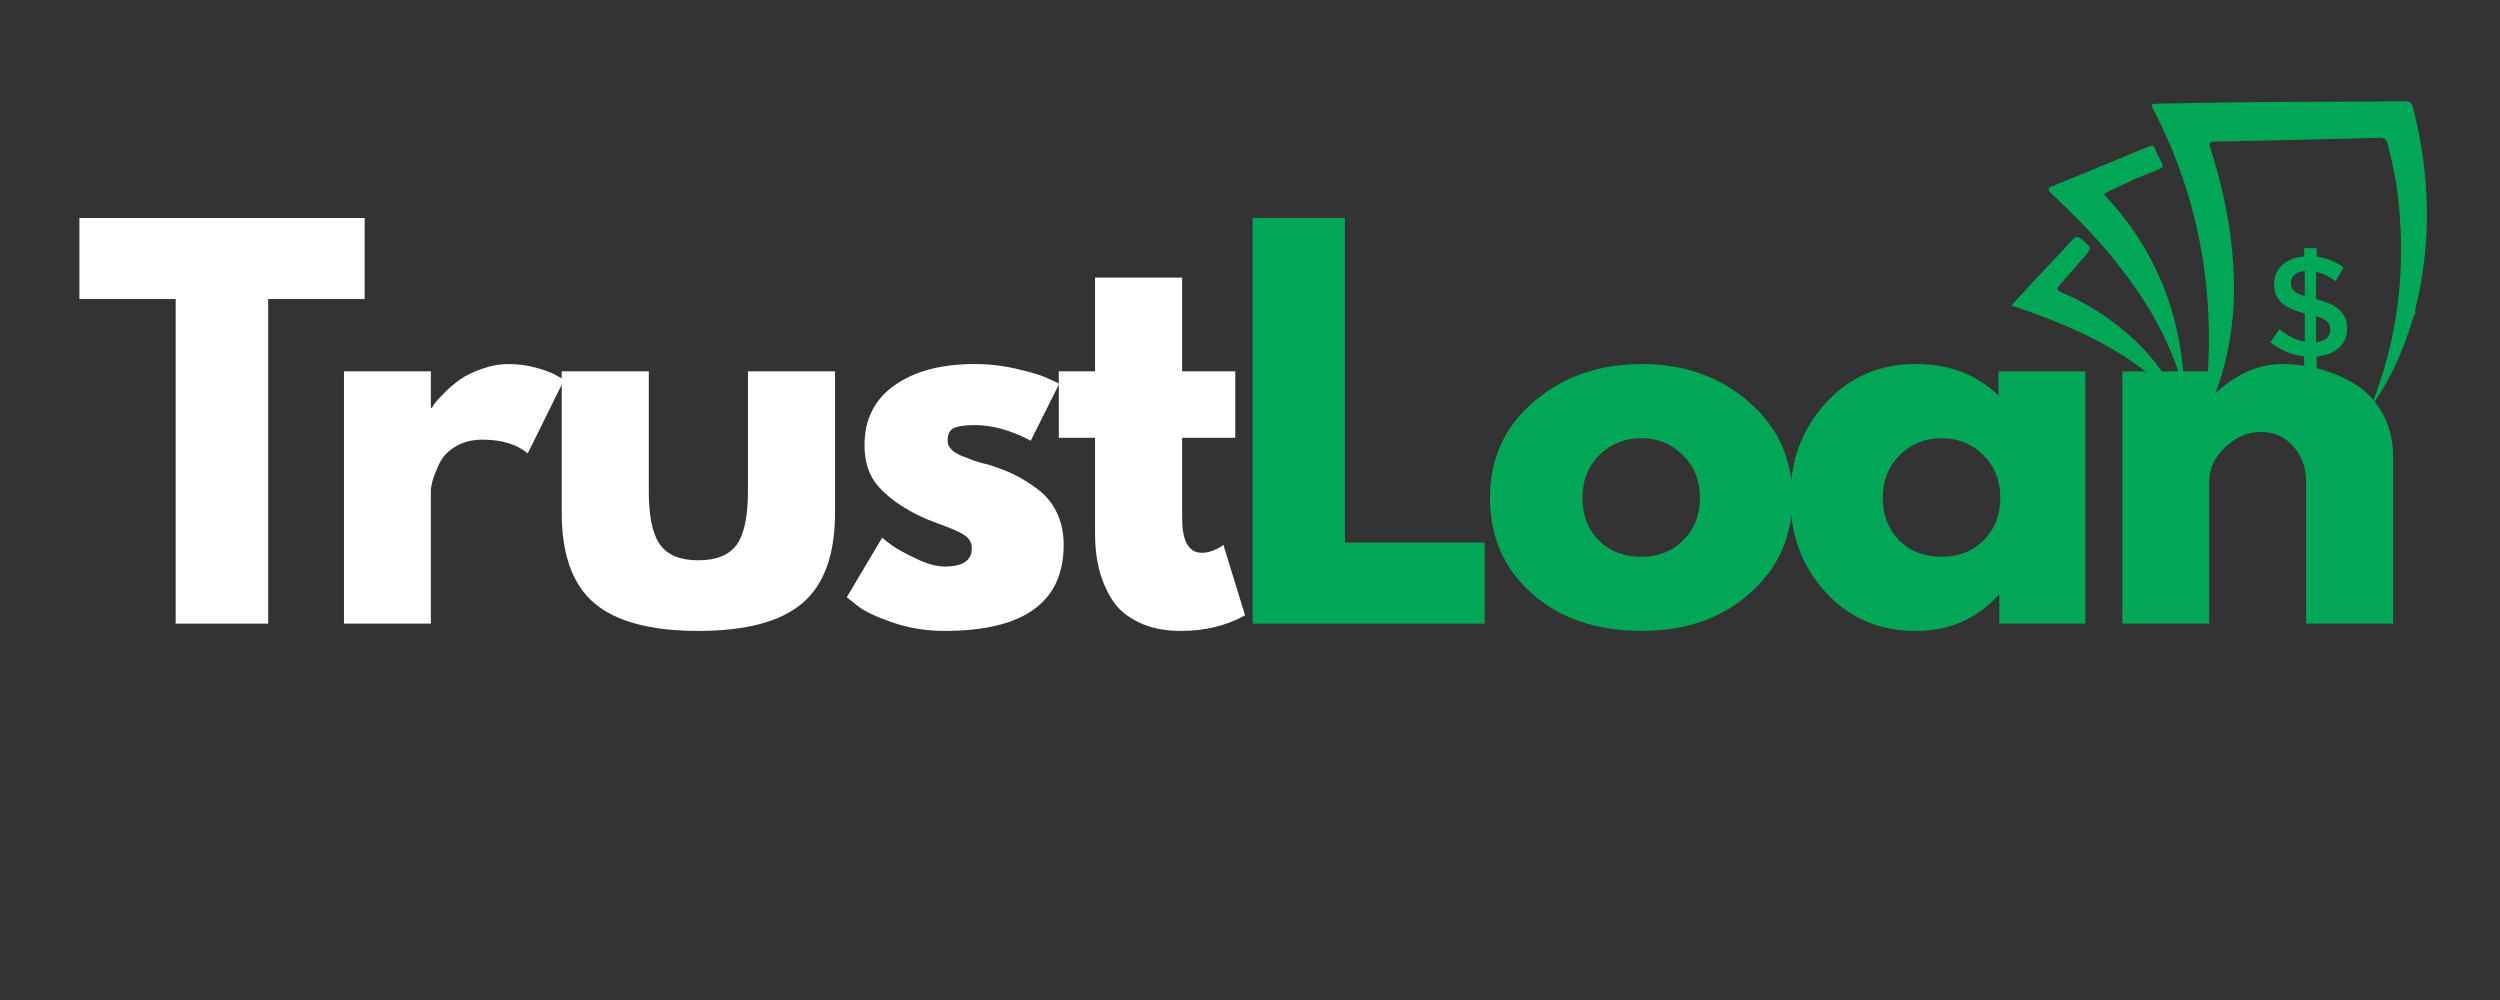
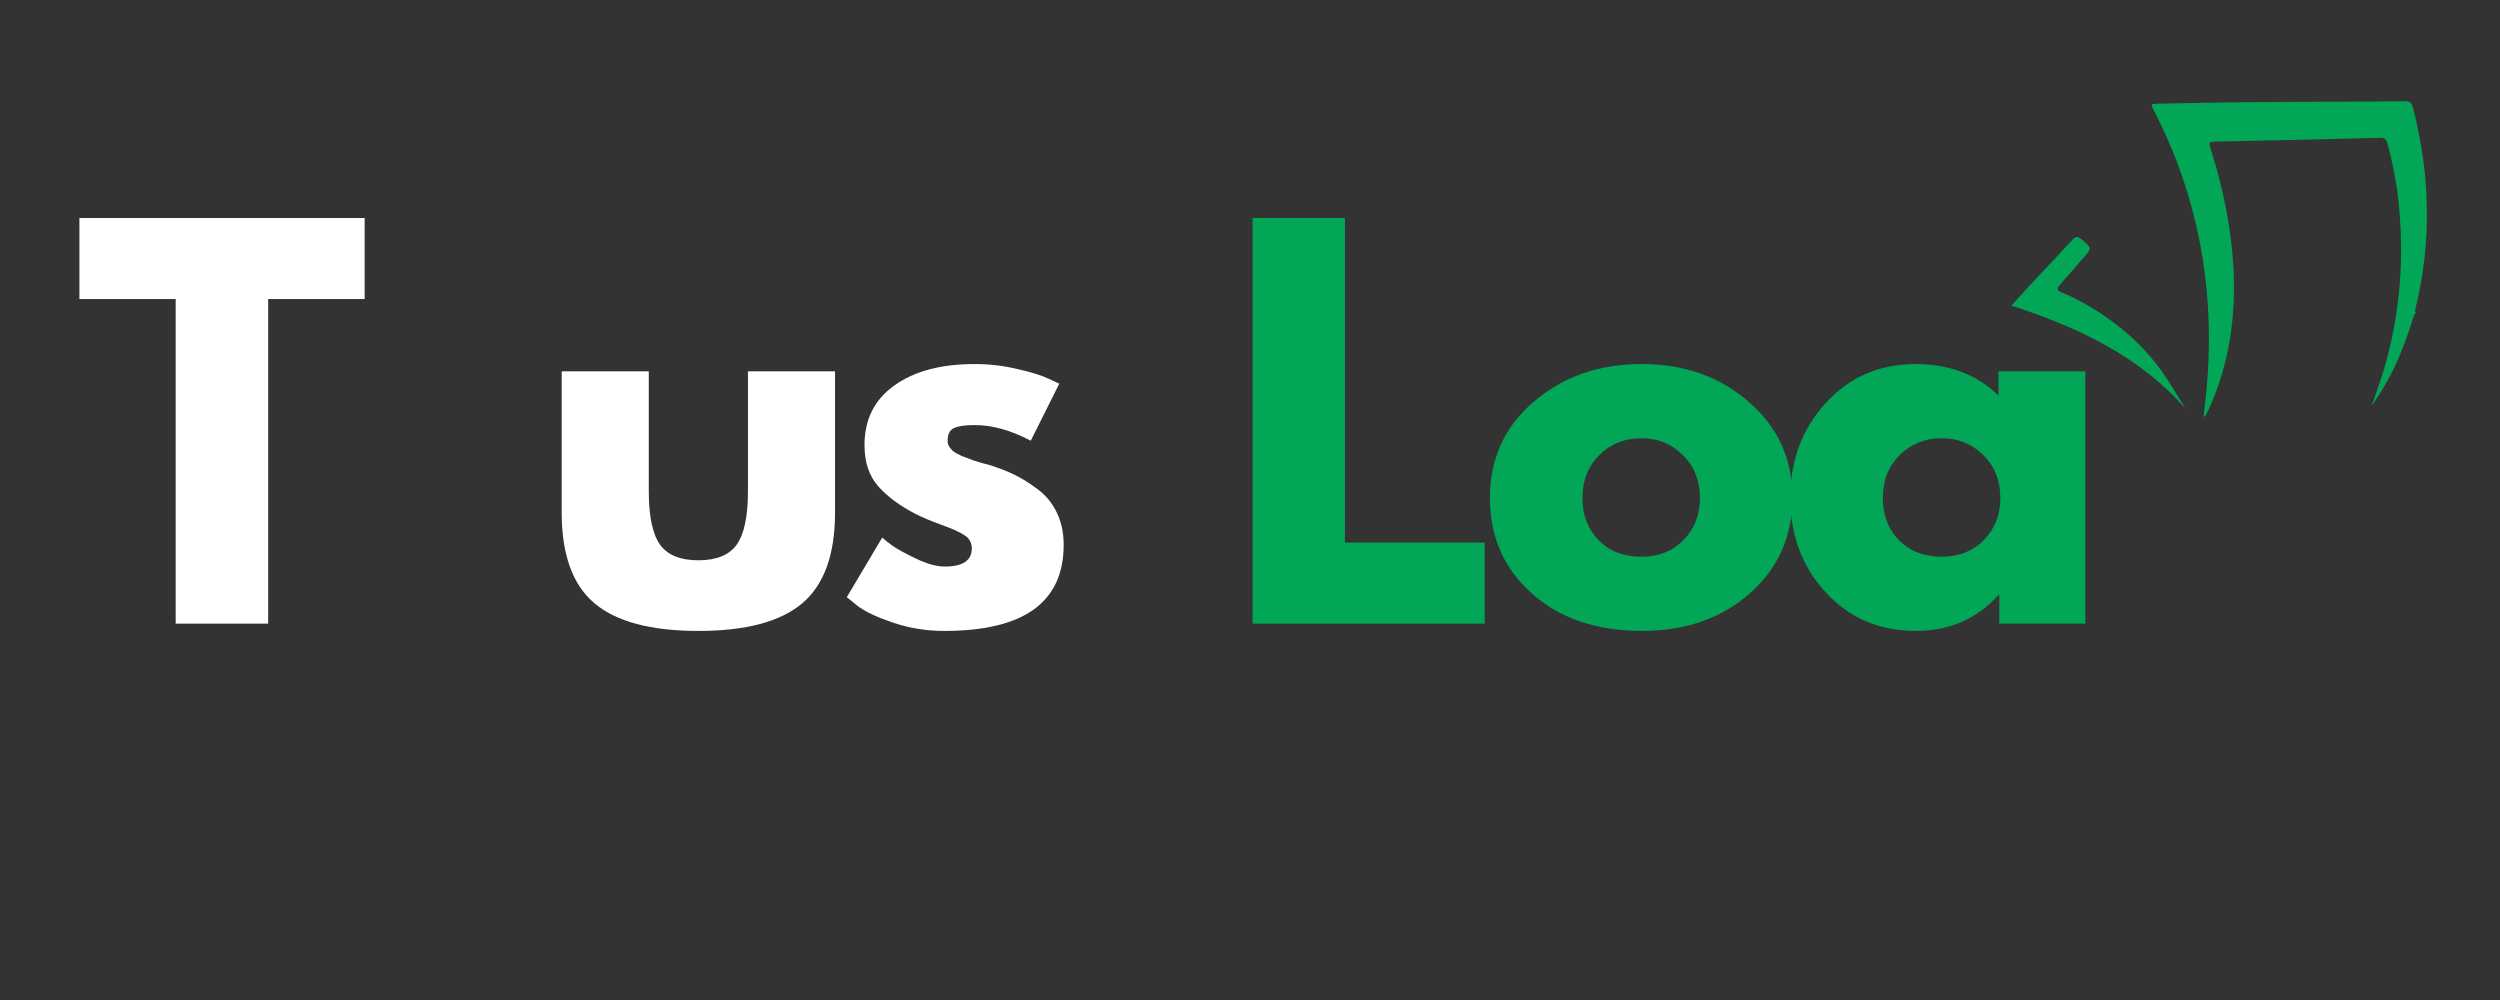
<svg xmlns="http://www.w3.org/2000/svg" width="250" zoomAndPan="magnify" viewBox="0 0 187.5 75" height="100" preserveAspectRatio="xMidYMid meet" version="1.0">
  <rect x="0" y="0" width="187.5" height="75" fill="#333333" stroke="none" />
  <defs>
    <g />
    <clipPath id="0e491a5292">
      <path d="M 161 7.578 L 182.254 7.578 L 182.254 31.516 L 161 31.516 Z M 161 7.578 " clip-rule="nonzero" />
    </clipPath>
    <clipPath id="6c679de4e2">
      <path d="M 150.84 17 L 164 17 L 164 31 L 150.84 31 Z M 150.84 17 " clip-rule="nonzero" />
    </clipPath>
  </defs>
  <g fill="#ffffff" fill-opacity="1">
    <g transform="translate(5.66, 46.772)">
      <g>
        <path d="M 0.297 -24.344 L 0.297 -30.422 L 21.688 -30.422 L 21.688 -24.344 L 14.453 -24.344 L 14.453 0 L 7.516 0 L 7.516 -24.344 Z M 0.297 -24.344 " />
      </g>
    </g>
  </g>
  <g fill="#ffffff" fill-opacity="1">
    <g transform="translate(23.58, 46.772)">
      <g>
-         <path d="M 2.219 0 L 2.219 -18.922 L 8.734 -18.922 L 8.734 -16.188 L 8.812 -16.188 C 8.863 -16.281 8.941 -16.398 9.047 -16.547 C 9.16 -16.703 9.398 -16.961 9.766 -17.328 C 10.141 -17.703 10.535 -18.035 10.953 -18.328 C 11.367 -18.617 11.906 -18.879 12.562 -19.109 C 13.227 -19.348 13.91 -19.469 14.609 -19.469 C 15.316 -19.469 16.016 -19.367 16.703 -19.172 C 17.391 -18.973 17.895 -18.773 18.219 -18.578 L 18.734 -18.297 L 16 -12.766 C 15.188 -13.453 14.055 -13.797 12.609 -13.797 C 11.828 -13.797 11.148 -13.625 10.578 -13.281 C 10.016 -12.938 9.613 -12.516 9.375 -12.016 C 9.145 -11.523 8.977 -11.109 8.875 -10.766 C 8.781 -10.422 8.734 -10.148 8.734 -9.953 L 8.734 0 Z M 2.219 0 " />
-       </g>
+         </g>
    </g>
  </g>
  <g fill="#ffffff" fill-opacity="1">
    <g transform="translate(40.284, 46.772)">
      <g>
        <path d="M 8.375 -18.922 L 8.375 -9.922 C 8.375 -8.047 8.656 -6.711 9.219 -5.922 C 9.781 -5.141 10.738 -4.75 12.094 -4.75 C 13.445 -4.75 14.406 -5.141 14.969 -5.922 C 15.531 -6.711 15.812 -8.047 15.812 -9.922 L 15.812 -18.922 L 22.344 -18.922 L 22.344 -8.328 C 22.344 -5.18 21.523 -2.914 19.891 -1.531 C 18.254 -0.145 15.656 0.547 12.094 0.547 C 8.531 0.547 5.93 -0.145 4.297 -1.531 C 2.66 -2.914 1.844 -5.18 1.844 -8.328 L 1.844 -18.922 Z M 8.375 -18.922 " />
      </g>
    </g>
  </g>
  <g fill="#ffffff" fill-opacity="1">
    <g transform="translate(62.666, 46.772)">
      <g>
        <path d="M 10.438 -19.469 C 11.52 -19.469 12.586 -19.344 13.641 -19.094 C 14.703 -18.852 15.488 -18.609 16 -18.359 L 16.781 -18 L 14.641 -13.719 C 13.16 -14.5 11.758 -14.891 10.438 -14.891 C 9.695 -14.891 9.172 -14.812 8.859 -14.656 C 8.555 -14.5 8.406 -14.195 8.406 -13.75 C 8.406 -13.656 8.414 -13.555 8.438 -13.453 C 8.469 -13.359 8.52 -13.266 8.594 -13.172 C 8.664 -13.086 8.734 -13.016 8.797 -12.953 C 8.859 -12.898 8.961 -12.832 9.109 -12.75 C 9.254 -12.676 9.367 -12.617 9.453 -12.578 C 9.547 -12.547 9.688 -12.492 9.875 -12.422 C 10.07 -12.348 10.219 -12.289 10.312 -12.25 C 10.414 -12.219 10.582 -12.164 10.812 -12.094 C 11.051 -12.02 11.234 -11.973 11.359 -11.953 C 12.117 -11.723 12.781 -11.473 13.344 -11.203 C 13.914 -10.93 14.516 -10.562 15.141 -10.094 C 15.766 -9.633 16.25 -9.047 16.594 -8.328 C 16.938 -7.617 17.109 -6.812 17.109 -5.906 C 17.109 -1.602 14.125 0.547 8.156 0.547 C 6.801 0.547 5.516 0.336 4.297 -0.078 C 3.078 -0.492 2.195 -0.91 1.656 -1.328 L 0.844 -1.984 L 3.5 -6.453 C 3.695 -6.273 3.953 -6.07 4.266 -5.844 C 4.586 -5.613 5.164 -5.297 6 -4.891 C 6.844 -4.484 7.57 -4.281 8.188 -4.281 C 9.539 -4.281 10.219 -4.734 10.219 -5.641 C 10.219 -6.055 10.047 -6.379 9.703 -6.609 C 9.359 -6.848 8.773 -7.113 7.953 -7.406 C 7.129 -7.707 6.484 -7.977 6.016 -8.219 C 4.828 -8.832 3.891 -9.523 3.203 -10.297 C 2.516 -11.078 2.172 -12.109 2.172 -13.391 C 2.172 -15.305 2.914 -16.797 4.406 -17.859 C 5.895 -18.93 7.906 -19.469 10.438 -19.469 Z M 10.438 -19.469 " />
      </g>
    </g>
  </g>
  <g fill="#ffffff" fill-opacity="1">
    <g transform="translate(78.817, 46.772)">
      <g>
-         <path d="M 3.312 -18.922 L 3.312 -25.953 L 9.844 -25.953 L 9.844 -18.922 L 13.828 -18.922 L 13.828 -13.938 L 9.844 -13.938 L 9.844 -7.922 C 9.844 -6.18 10.336 -5.312 11.328 -5.312 C 11.566 -5.312 11.82 -5.359 12.094 -5.453 C 12.363 -5.555 12.57 -5.656 12.719 -5.75 L 12.938 -5.906 L 14.562 -0.625 C 13.164 0.156 11.566 0.547 9.766 0.547 C 8.535 0.547 7.477 0.332 6.594 -0.094 C 5.707 -0.52 5.035 -1.094 4.578 -1.812 C 4.129 -2.539 3.805 -3.305 3.609 -4.109 C 3.41 -4.91 3.312 -5.766 3.312 -6.672 L 3.312 -13.938 L 0.594 -13.938 L 0.594 -18.922 Z M 3.312 -18.922 " />
-       </g>
+         </g>
    </g>
  </g>
  <g fill="#02a657" fill-opacity="1">
    <g transform="translate(91.727, 46.772)">
      <g>
        <path d="M 9.141 -30.422 L 9.141 -6.078 L 19.625 -6.078 L 19.625 0 L 2.219 0 L 2.219 -30.422 Z M 9.141 -30.422 " />
      </g>
    </g>
  </g>
  <g fill="#02a657" fill-opacity="1">
    <g transform="translate(110.902, 46.772)">
      <g>
        <path d="M 4 -2.25 C 1.895 -4.113 0.844 -6.508 0.844 -9.438 C 0.844 -12.363 1.938 -14.766 4.125 -16.641 C 6.312 -18.523 9.02 -19.469 12.25 -19.469 C 15.414 -19.469 18.086 -18.52 20.266 -16.625 C 22.441 -14.738 23.531 -12.344 23.531 -9.438 C 23.531 -6.539 22.461 -4.148 20.328 -2.266 C 18.203 -0.391 15.508 0.547 12.25 0.547 C 8.852 0.547 6.102 -0.383 4 -2.25 Z M 9.047 -12.641 C 8.203 -11.805 7.781 -10.738 7.781 -9.438 C 7.781 -8.133 8.188 -7.07 9 -6.25 C 9.812 -5.426 10.879 -5.016 12.203 -5.016 C 13.484 -5.016 14.535 -5.43 15.359 -6.266 C 16.18 -7.098 16.594 -8.156 16.594 -9.438 C 16.594 -10.738 16.164 -11.805 15.312 -12.641 C 14.469 -13.484 13.43 -13.906 12.203 -13.906 C 10.953 -13.906 9.898 -13.484 9.047 -12.641 Z M 9.047 -12.641 " />
      </g>
    </g>
  </g>
  <g fill="#02a657" fill-opacity="1">
    <g transform="translate(133.431, 46.772)">
      <g>
        <path d="M 3.5 -2.344 C 1.727 -4.27 0.844 -6.633 0.844 -9.438 C 0.844 -12.238 1.727 -14.609 3.5 -16.547 C 5.27 -18.492 7.52 -19.469 10.25 -19.469 C 12.758 -19.469 14.828 -18.68 16.453 -17.109 L 16.453 -18.922 L 22.969 -18.922 L 22.969 0 L 16.516 0 L 16.516 -2.141 L 16.453 -2.141 C 14.828 -0.348 12.758 0.547 10.25 0.547 C 7.52 0.547 5.27 -0.414 3.5 -2.344 Z M 9.047 -12.641 C 8.203 -11.805 7.781 -10.738 7.781 -9.438 C 7.781 -8.133 8.188 -7.07 9 -6.25 C 9.812 -5.426 10.879 -5.016 12.203 -5.016 C 13.484 -5.016 14.535 -5.43 15.359 -6.266 C 16.18 -7.098 16.594 -8.156 16.594 -9.438 C 16.594 -10.738 16.164 -11.805 15.312 -12.641 C 14.469 -13.484 13.43 -13.906 12.203 -13.906 C 10.953 -13.906 9.898 -13.484 9.047 -12.641 Z M 9.047 -12.641 " />
      </g>
    </g>
  </g>
  <g fill="#02a657" fill-opacity="1">
    <g transform="translate(156.957, 46.772)">
      <g>
-         <path d="M 2.219 0 L 2.219 -18.922 L 8.734 -18.922 L 8.734 -16.922 L 8.812 -16.922 C 10.508 -18.617 12.316 -19.469 14.234 -19.469 C 15.172 -19.469 16.098 -19.344 17.016 -19.094 C 17.941 -18.852 18.828 -18.473 19.672 -17.953 C 20.516 -17.441 21.203 -16.711 21.734 -15.766 C 22.266 -14.816 22.531 -13.719 22.531 -12.469 L 22.531 0 L 16 0 L 16 -10.688 C 16 -11.676 15.688 -12.535 15.062 -13.266 C 14.438 -14.004 13.617 -14.375 12.609 -14.375 C 11.629 -14.375 10.738 -13.992 9.938 -13.234 C 9.133 -12.473 8.734 -11.625 8.734 -10.688 L 8.734 0 Z M 2.219 0 " />
-       </g>
+         </g>
    </g>
  </g>
  <g clip-path="url(#0e491a5292)">
    <path fill="#02a657" d="M 181.07 23.598 C 180.594 25.117 180.066 26.621 179.332 28.043 C 178.922 28.84 178.461 29.605 177.867 30.453 C 178.195 29.492 178.508 28.672 178.758 27.832 C 180.027 23.59 180.355 19.262 179.859 14.863 C 179.707 13.488 179.426 12.141 179.074 10.805 C 178.992 10.5 178.887 10.324 178.508 10.336 C 174.352 10.445 170.199 10.539 166.043 10.621 C 165.617 10.629 165.691 10.82 165.777 11.09 C 166.691 13.969 167.316 16.902 167.5 19.922 C 167.719 23.609 167.223 27.18 165.711 30.582 C 165.621 30.777 165.523 30.969 165.422 31.16 C 165.402 31.195 165.348 31.215 165.27 31.27 C 165.371 30.266 165.496 29.301 165.566 28.328 C 166.059 21.305 164.801 14.629 161.57 8.348 C 161.277 7.785 161.27 7.789 161.902 7.773 C 166.457 7.672 171.016 7.633 175.57 7.625 C 177.164 7.621 178.762 7.613 180.355 7.59 C 180.711 7.582 180.875 7.691 180.969 8.055 C 182.258 13.066 182.406 18.09 181.164 23.133 C 181.137 23.246 181.102 23.359 181.191 23.461 C 181.152 23.508 181.109 23.551 181.07 23.598 Z M 181.07 23.598 " fill-opacity="1" fill-rule="evenodd" />
  </g>
-   <path fill="#02a657" d="M 157.762 14.555 C 162.609 19.578 163.734 25.422 163.793 29.141 C 163.676 28.781 163.559 28.418 163.441 28.059 C 162.375 24.766 160.555 21.914 158.383 19.254 C 156.988 17.551 155.434 16.008 153.84 14.496 C 153.562 14.23 153.559 14.113 153.93 13.961 C 156.328 12.984 158.723 11.996 161.117 11.004 C 161.375 10.898 161.535 10.895 161.648 11.199 C 161.77 11.527 161.93 11.84 162.102 12.145 C 162.262 12.43 162.254 12.574 161.898 12.707 C 160.652 13.168 159.441 13.727 158.246 14.305 C 158.086 14.383 157.926 14.469 157.762 14.555 Z M 157.762 14.555 " fill-opacity="1" fill-rule="evenodd" />
  <g clip-path="url(#6c679de4e2)">
    <path fill="#02a657" d="M 163.902 30.633 C 160.398 26.66 155.812 24.543 150.855 22.918 C 151.453 22.266 152 21.652 152.559 21.055 C 153.508 20.035 154.477 19.027 155.422 18 C 155.656 17.746 155.805 17.691 156.105 17.941 C 156.891 18.598 156.91 18.582 156.262 19.332 C 155.688 19.996 155.109 20.664 154.523 21.316 C 154.277 21.594 154.188 21.758 154.637 21.941 C 156.098 22.539 157.422 23.348 158.688 24.316 C 159.98 25.305 161.105 26.426 162.051 27.73 C 162.719 28.66 163.289 29.66 163.902 30.633 Z M 163.902 30.633 " fill-opacity="1" fill-rule="evenodd" />
  </g>
-   <path fill="#02a657" d="M 172.812 26.73 C 171.879 26.625 171.008 26.25 170.277 25.668 L 170.965 24.691 C 171.578 25.184 172.156 25.508 172.855 25.613 L 172.855 23.508 C 171.289 23.102 170.559 22.508 170.559 21.309 L 170.559 21.285 C 170.559 20.125 171.469 19.34 172.812 19.234 L 172.812 18.609 L 173.75 18.609 L 173.75 19.254 C 174.531 19.352 175.176 19.629 175.77 20.07 L 175.168 21.082 C 174.695 20.727 174.211 20.5 173.707 20.395 L 173.707 22.434 C 175.34 22.844 176.035 23.496 176.035 24.648 L 176.035 24.668 C 176.035 25.84 175.113 26.625 173.75 26.742 L 173.75 27.805 L 172.812 27.805 Z M 172.855 20.316 C 172.18 20.371 171.824 20.738 171.824 21.211 L 171.824 21.23 C 171.824 21.672 172.031 21.961 172.855 22.211 Z M 174.77 24.746 L 174.77 24.723 C 174.77 24.25 174.543 23.961 173.707 23.715 L 173.707 25.656 C 174.383 25.605 174.77 25.262 174.77 24.746 Z M 174.77 24.746 " fill-opacity="1" fill-rule="nonzero" />
</svg>